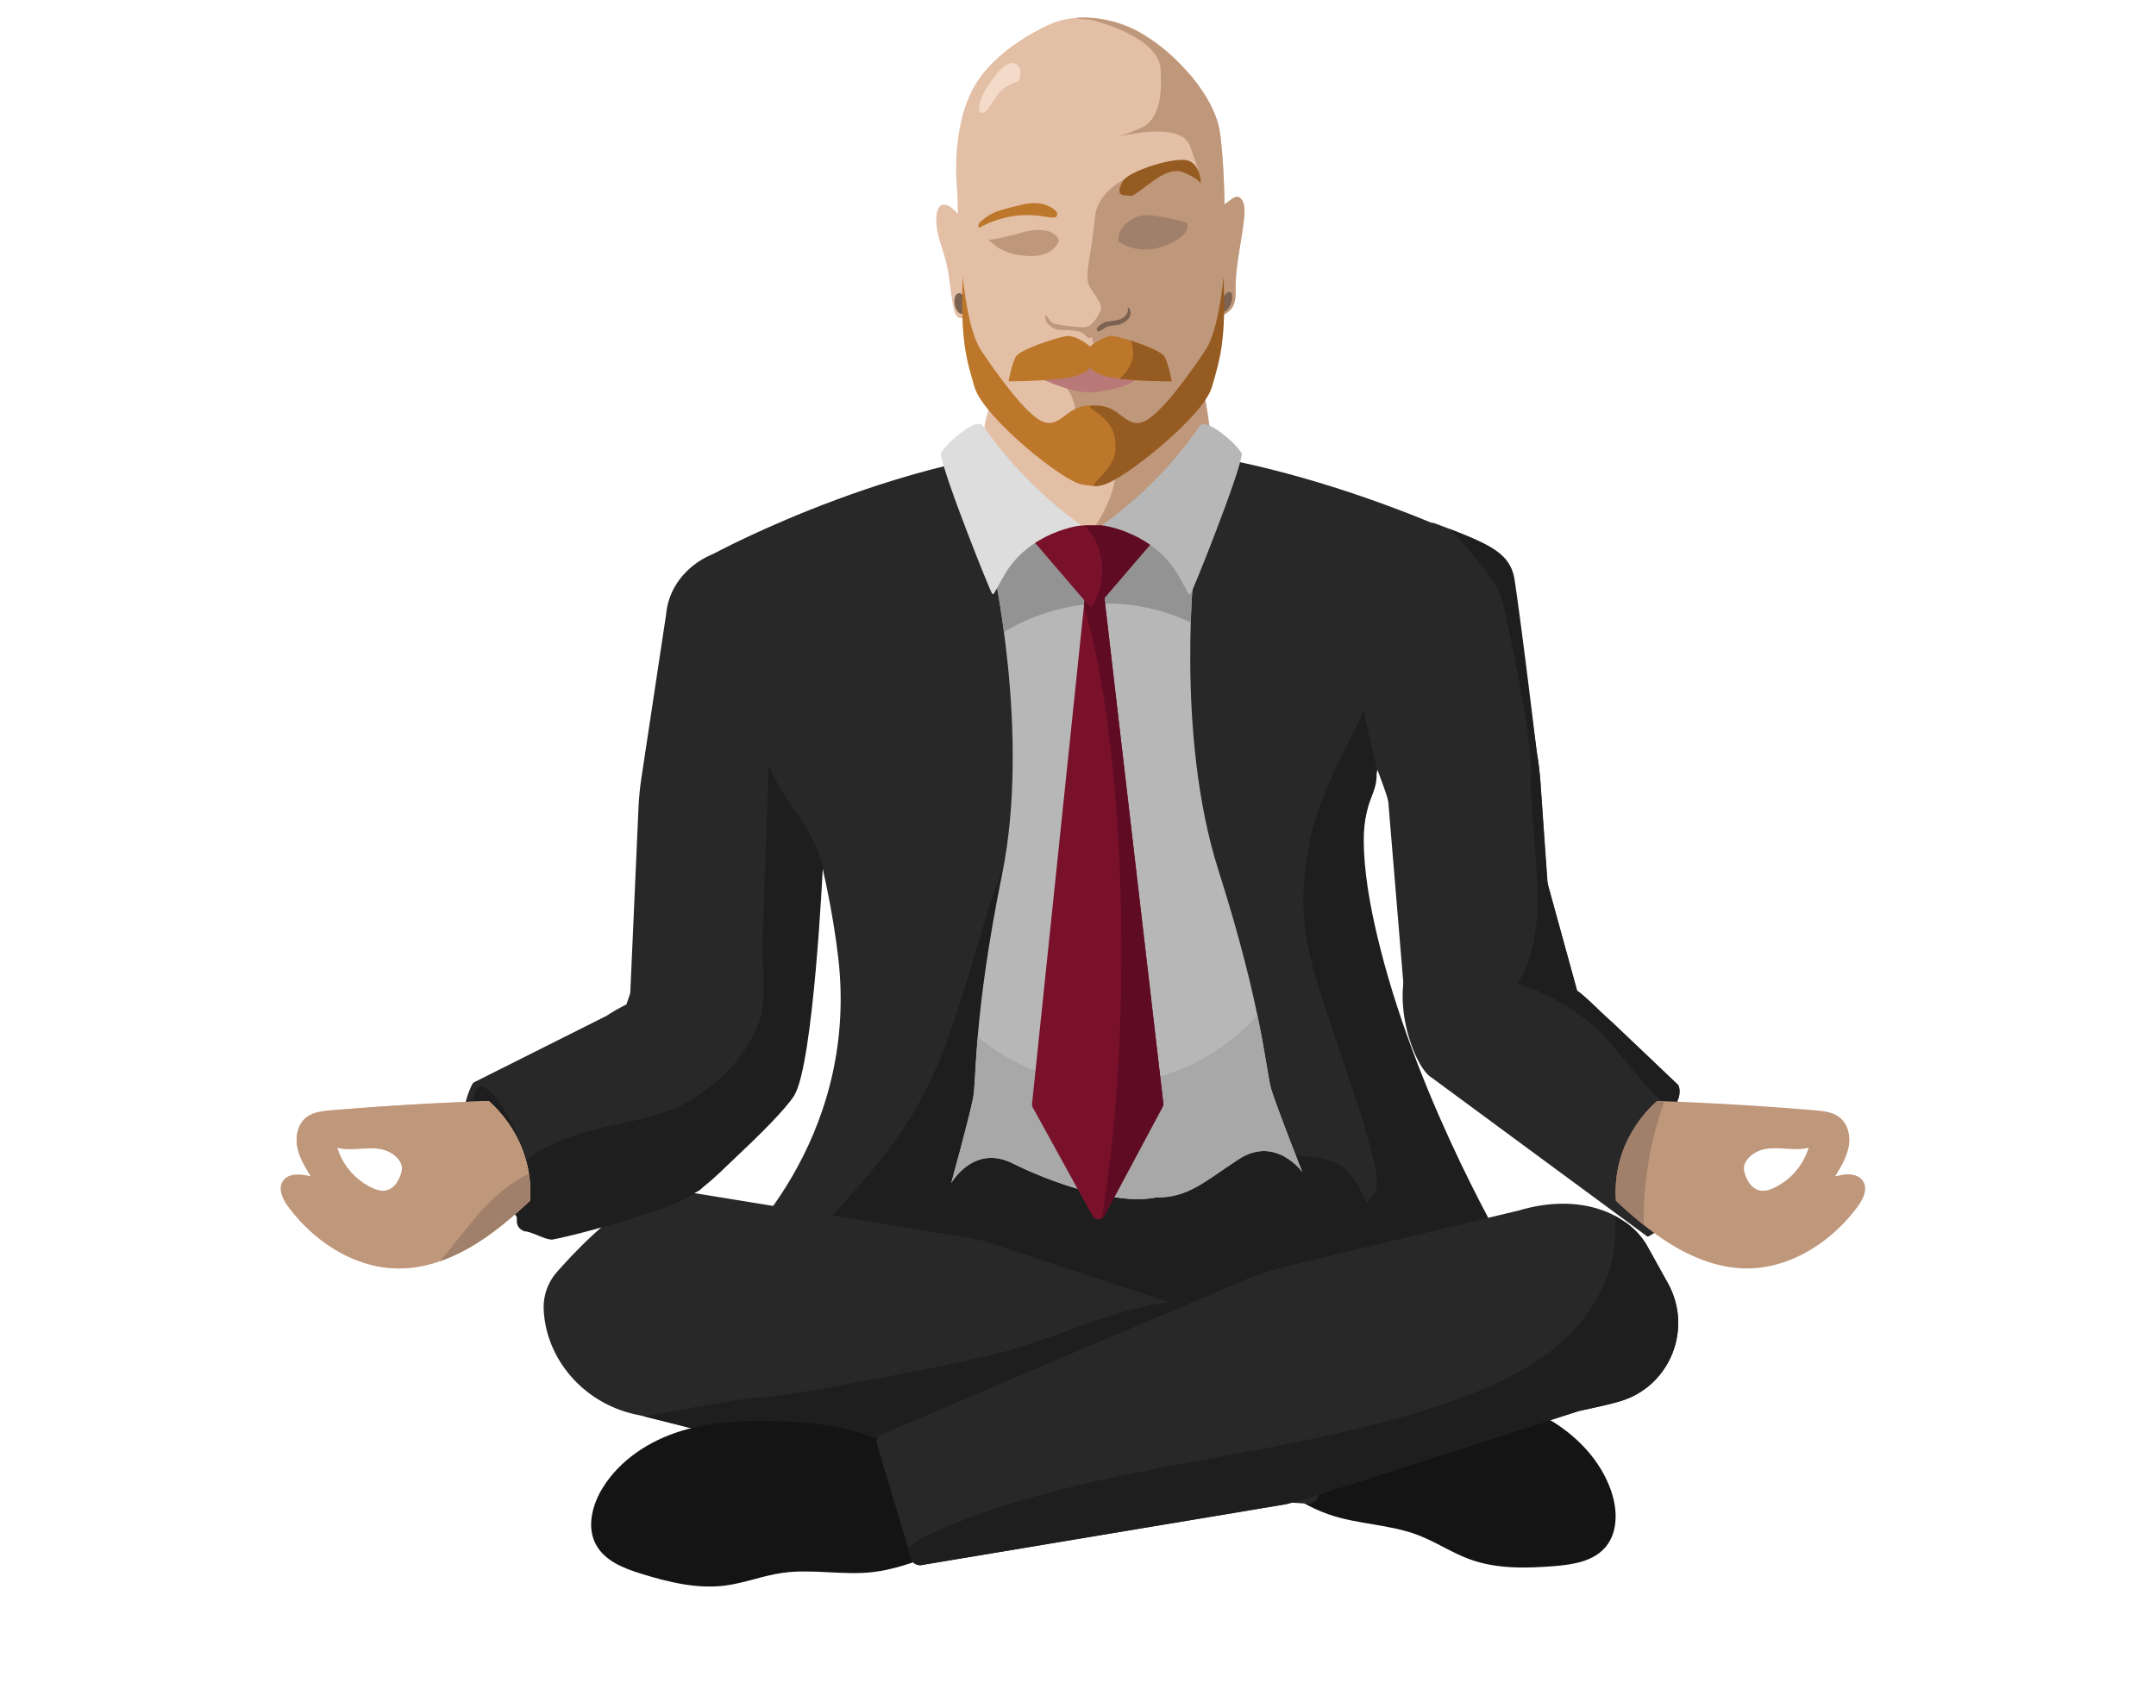
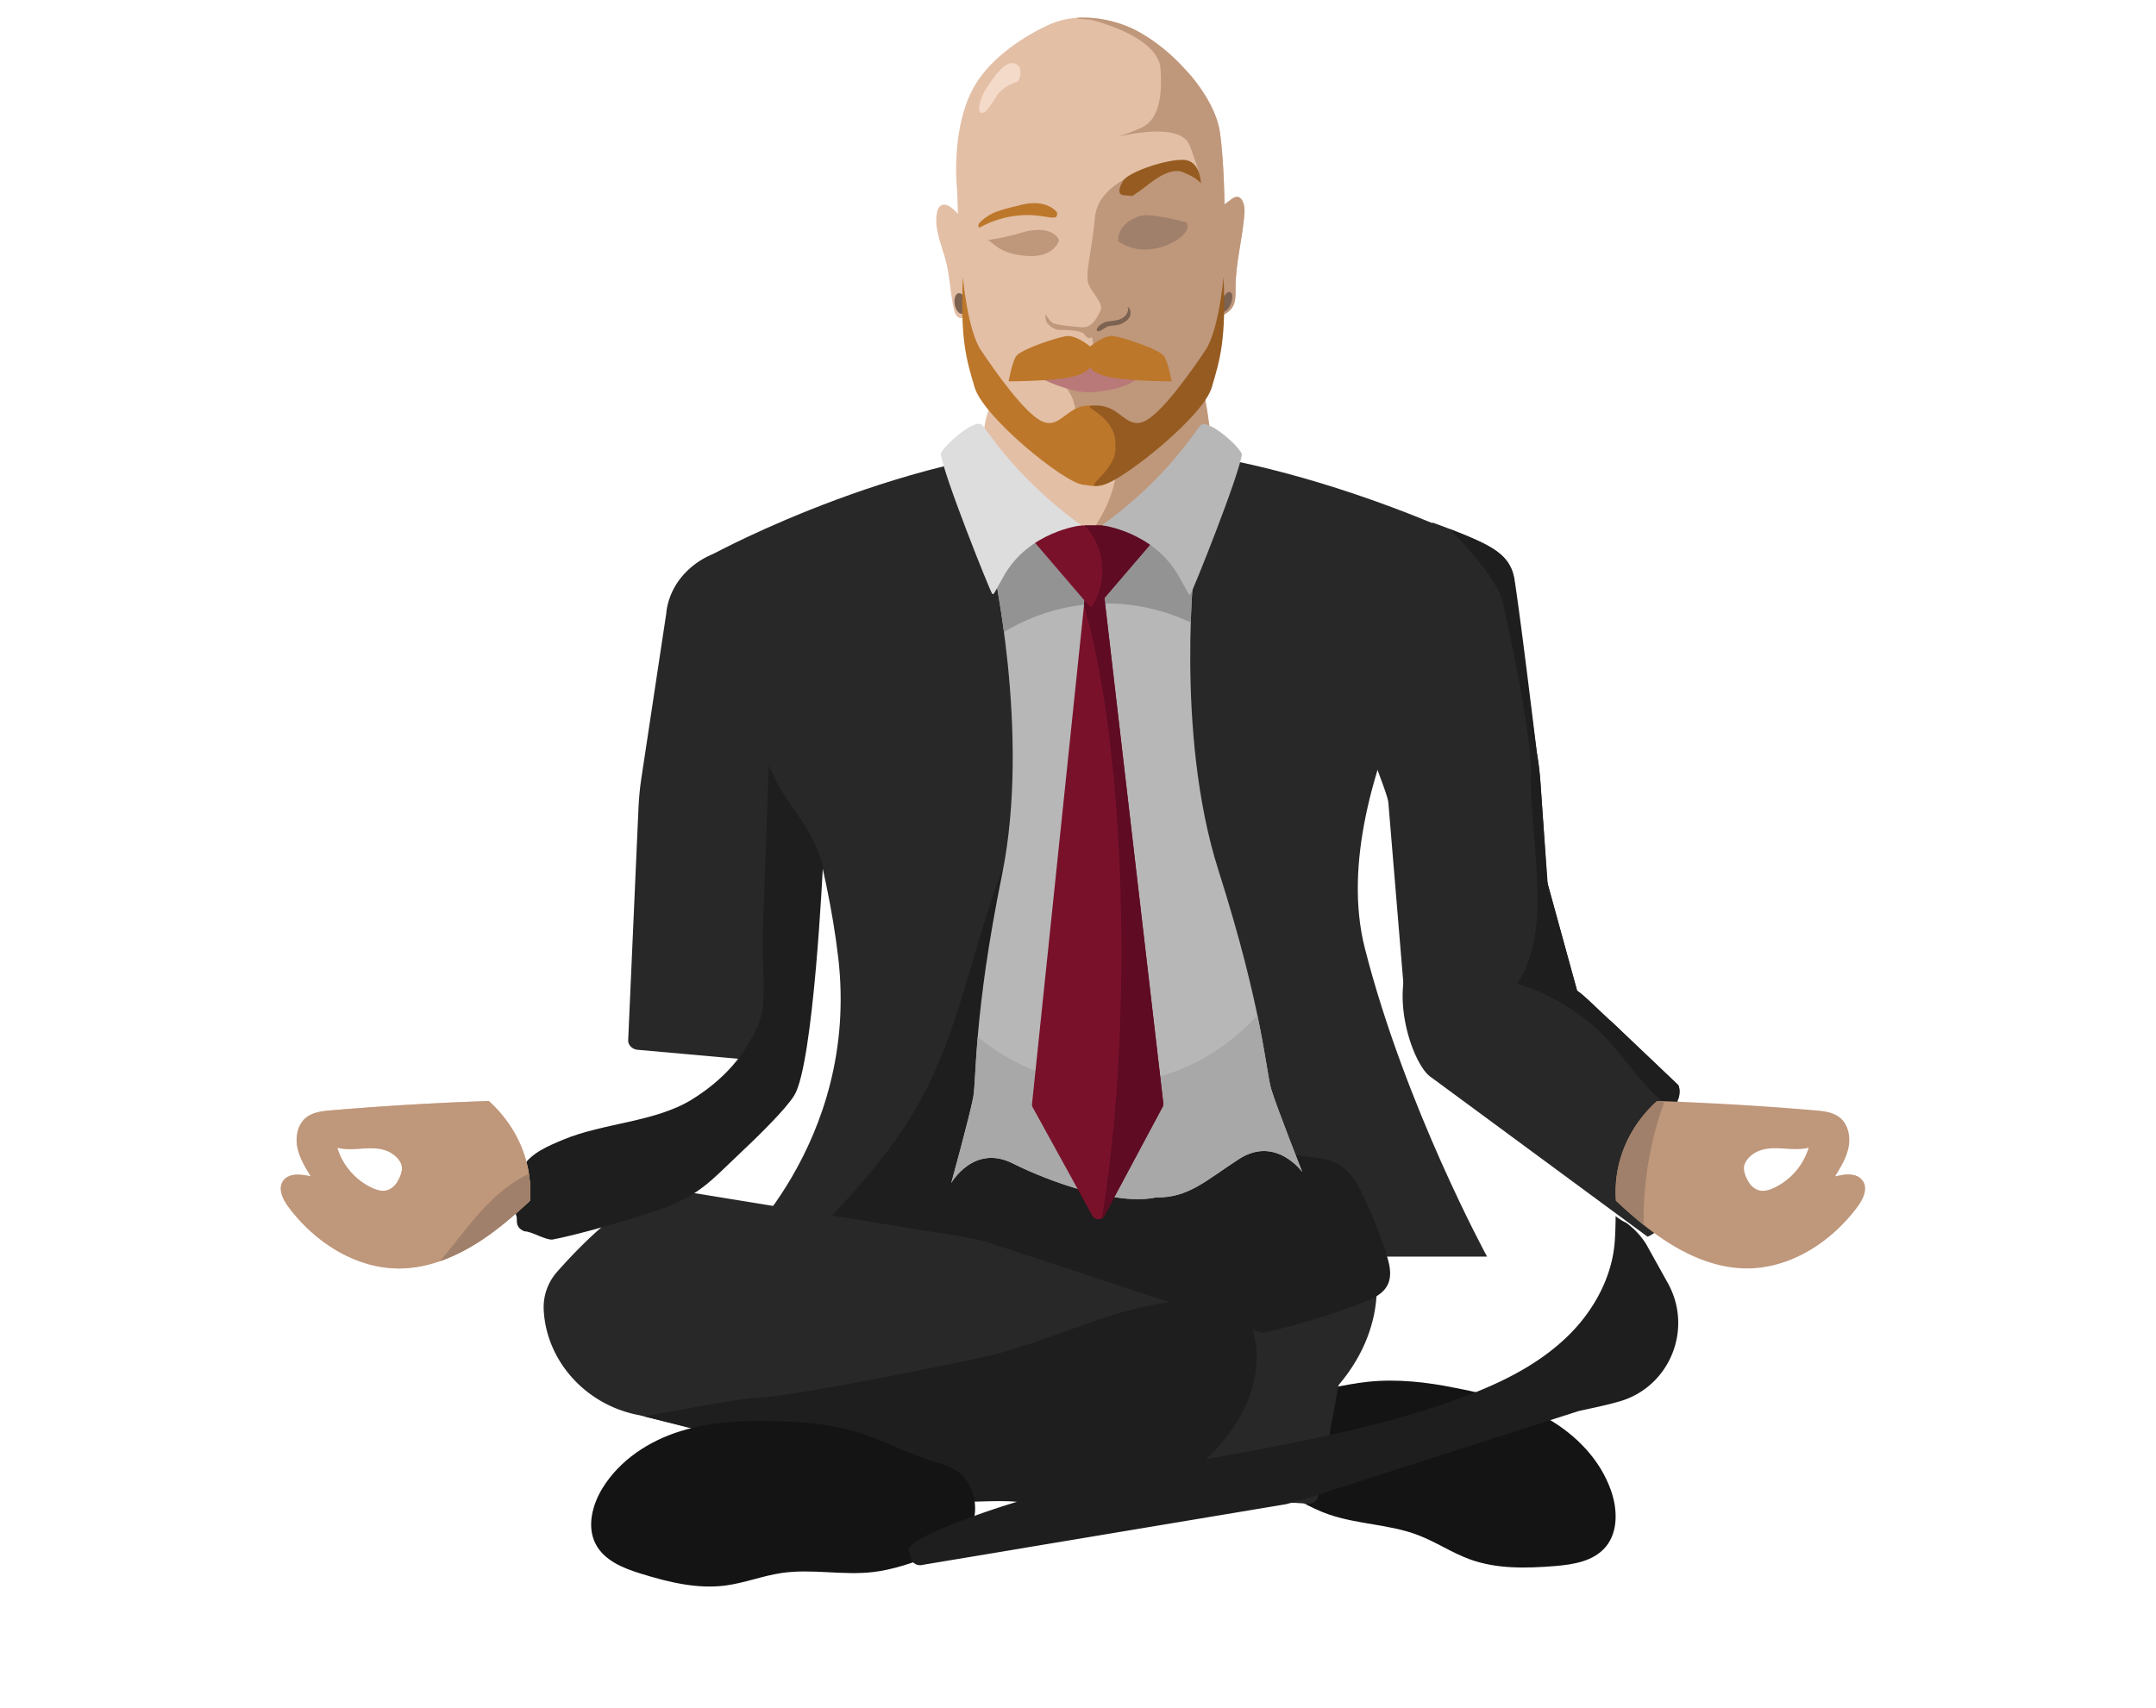
<svg xmlns="http://www.w3.org/2000/svg" id="Group_1_shadow_Levels_1_Curves_1_highlight_orange_rim_cyan_rim_Image" data-name="Group 1 + shadow + Levels 1 + Curves 1 + highlight + orange rim + cyan rim Image" viewBox="0 0 2796 2216">
  <defs>
    <style>.cls-1{fill:#282828;}.cls-2{fill:#1e1e1e;}.cls-3{fill:#141414;}.cls-4{fill:#e3bfa6;}.cls-5{fill:#bf977b;}.cls-6{fill:#b7b7b7;}.cls-7{fill:#939393;}.cls-8{fill:#a8a8a8;}.cls-9{fill:#7a112b;}.cls-10{fill:#5e0b23;}.cls-11{fill:#ddd;}.cls-12{fill:#7c6251;}.cls-13{fill:#b97979;}.cls-14{fill:#bc772a;}.cls-15{fill:#965b20;}.cls-16{fill:#a0806a;}.cls-17{fill:#f4dac9;}</style>
  </defs>
  <title>Artboard 1</title>
  <ellipse class="cls-1" cx="1452.16" cy="1669.07" rx="333.41" ry="243.04" />
  <path class="cls-1" d="M925.06,718.51S1183.65,578,1424,578s504.46,132.17,504.46,132.17S1714.67,1012.72,1770,1230c52.24,205.21,158.47,400,158.47,400H945.55s169.79-146,141.49-388S925.06,718.51,925.06,718.51Z" />
  <path class="cls-1" d="M1012.55,1378.3l-185.68-16.56c-7.29-.66-12.78-6.57-12.19-13.14L828,1048.37a379,379,0,0,1,3.88-39.78l32-211.8c4.69-52.59,56.27-91.36,114.63-86.15h0c58.35,5.21,102.26,52.5,97.56,105.09l-3.56,184.66c-.27,14,8.59,35.12,6.78,48.94l-52.45,318.2C1026.29,1374.11,1019.84,1379,1012.55,1378.3Z" />
-   <path class="cls-1" d="M669.57,1577.16,603,1441.79c-3.36-5.69,8.25-35.85,11.13-37.56l172.53-86.55A228.73,228.73,0,0,1,812.3,1303l37.1-106.42c23-13.61,149,40.15,175.83,85.6h0c26.86,45.46,6.77,102.47,4.77,138.8L908.11,1543.36c-5.61,4.33-60.4,28.36-66.73,31.5l-123,26C715.53,1602.6,672.93,1582.84,669.57,1577.16Z" />
  <path class="cls-1" d="M1844,1347.36,2008.78,1329a12,12,0,0,0,10.44-13.24l-21.4-299.7q-1.42-19.95-4.72-39.68l-28.6-211.93c-1.31-42.46-18.48-54.37-106.07-86.38l-5.41,2.19c-51.79,5.78-89.38,53.44-83.53,105.91l9,184.39c.69,13.92,19.89,56.17,21.94,70l23.72,285.39C1824.92,1332.45,1837.5,1348.09,1844,1347.36Z" />
  <path class="cls-1" d="M2183,1568l-7.55-140.52c4-6.81,3-19.11.09-20.81L2090,1325.33c-5.48-4-38.42-37.33-44.67-40L2006.44,1144c-23-13.6-141.88,37.73-174.1,92.25h0c-32.23,54.52,1.11,147.88,24.13,161.49L2136.33,1604C2139.21,1605.7,2179,1574.81,2183,1568Z" />
  <path class="cls-2" d="M2175.45,1427.48c4-6.81,3-19.11.09-20.81L2090,1325.33c-5.48-4-38.42-37.33-44.67-40l-38.86-141.24-8.68-128a389,389,0,0,0-4.75-39.68s-20.22-169-29-225c-5.67-36-38.49-46.77-84.1-65.27,21.08,22.35,62.19,65.56,69.11,95.84,10.43,45.61,38.5,178.7,36.32,225.43-1.7,36.51,11.87,126.64,7.86,182.67-4.33,60.69-26.19,86-26.19,86s65.46,16,117,72c33.23,36.13,50.83,69.28,92.32,95.61Z" />
-   <path class="cls-2" d="M1790,1230c-9.73-38.55-19.09-83-21.11-126-3.34-71,20.65-70.6,15.78-108.67-1.77-13.78-11.34-45.33-15.78-73.33-26.18,54.9-59.68,112.24-70.89,172-19.42,103.49.53,152.41,34,253.39,15.83,47.76,46.49,130.7,53.57,180.61,7.35,51.85-97.37,53.58-77.41,102H1958S1842,1436,1790,1230Z" />
  <path class="cls-2" d="M1253.73,1717.86c26.63,23.13,63.85,28.89,99,31.72a947.93,947.93,0,0,0,414.55-59.84c12.68-4.87,26.31-11,32.28-23.18s2.47-26.48-1.54-39.33a553.5,553.5,0,0,0-30.13-76.15c-7.72-16-17-32.35-32.4-41.11-14.49-8.22-32-8.33-48.45-10.87-37.83-5.82-72-25.08-108-38.14-86.86-31.55-176.27-21.51-261,10.8-58,22.13-83.58,53.26-96.3,114.75C1212.34,1631.81,1216.5,1685.5,1253.73,1717.86Z" />
  <path class="cls-2" d="M1193.65,1427.42c40.31-73.52,59.49-156.35,84.53-236.37s58.07-160.79,118.89-218.5c6.62,201.83-42.82,401.77-110.88,591.9-10.69,29.87-22.76,60.9-46.82,81.58-31.55,27.12-76.42,30.56-118,32.73-17.85.93-37.14,1.48-51.91-8.57-53.15-36.17-3.11-78.93,24-108.83C1131.06,1520.06,1166.73,1476.52,1193.65,1427.42Z" />
-   <ellipse class="cls-2" cx="654.69" cy="1498.65" rx="24.93" ry="94.51" transform="translate(-485.27 326.02) rotate(-20.59)" />
  <path class="cls-3" d="M1887.23,1800.32c41.46,7.88,82.91,18.68,119.57,39.66s68.46,53.13,82.58,93.94c8.15,23.57,9.32,52.42-6.52,72-15.64,19.32-42.33,23.53-66.44,25.51-37.07,3-75.25,3.94-110-8.65-23.4-8.46-44.36-22.74-67.62-31.58-37.09-14.09-78.35-13.78-115.81-26.83-24.27-8.46-46.28-22.28-68.07-36-14.24-9-29-18.44-37.69-33.12-16.5-27.89-2-70.34,28.1-82.25,10.4-4.12,21.65-4.9,32.7-5.63,33.11-2.2,63.53-11.62,96.24-15C1811.91,1788.41,1850.46,1792.83,1887.23,1800.32Z" />
  <path class="cls-1" d="M1709.39,1940.82,1740.16,1774c1.21-6.55-3.47-13-10.39-14.28L1279.87,1611a71.05,71.05,0,0,0-6.86-1.89q-28.9-6.37-58.28-10.25L890.46,1546l-10.56-1.92c-50-8.85-125.61,69.52-157.56,105.84a69.13,69.13,0,0,0-17.25,48.79c3,65.57,53.67,124,124.2,137.08l281.24,69.8q30.3,7.53,61.18,12.3,3.16.48,6.38.68l516.51,31.83C1701.52,1951.67,1708.18,1947.37,1709.39,1940.82Z" />
  <path class="cls-2" d="M835.08,1837.19s130.88-24,142.25-23.86c41.09.44,274.59-46.83,314.4-57,90.88-23.27,177.44-73.93,271.12-68.82,16.43.89,33.72,4,46.16,14.73,11.91,10.32,17.54,26.24,19.66,41.86,5.82,42.84-11.6,86.33-38.44,120.24s-62.43,59.66-98.18,84c-24.58,16.71-50.93,33.61-80.34,40.09-25.58,5.63-31.7-1.78-46.69-20-34.56-42.06-126.92-3.47-172.52-31.86C1166,1920,835.08,1837.19,835.08,1837.19Z" />
  <path class="cls-3" d="M1007.5,1843.58c-42.18-1.25-85,.36-125.31,12.94s-78.3,37.12-100.89,73.92c-13,21.26-20.4,49.18-9.16,71.7,11.11,22.25,36.26,32.11,59.38,39.24,35.54,11,72.63,20.08,109.31,15.29,24.67-3.23,48.22-12.64,72.83-16.26,39.26-5.76,79.48,3.43,118.88-1.23,25.51-3,50-11.77,74.23-20.47,15.83-5.68,32.28-11.75,43.94-24.21,22.12-23.67,17.12-68.26-9.7-86.38-9.27-6.26-20.09-9.44-30.72-12.54-31.86-9.29-59.53-25-90.73-35.43C1083.62,1848.19,1045,1844.19,1007.5,1843.58Z" />
-   <path class="cls-1" d="M1137.32,1873.66,1182,2022.73c1.76,5.86,8.72,9,15.48,7l470.22-78.5q30.38-7.9,60-18.32l319.65-102.52c18.58-4.14,36.72-7.7,53.76-12.77,64.78-19.27,94.63-94,61.83-153.13L2135,1614.16c-24.39-40.26-85.81-67.65-165.24-44l-281.7,67.54q-31.9,7.65-63.08,18l-478.59,203.57C1139.65,1861.37,1135.56,1867.8,1137.32,1873.66Z" />
  <path class="cls-4" d="M1296.6,509s-24.38,15.59-21.94,84.1S1383.59,727,1383.59,727s175.49-15.89,186-75.89-10.5-153-10.5-153Z" />
  <path class="cls-5" d="M1296.6,509s149,20.16,151.4,88.67S1383.59,727,1383.59,727s175.49-15.89,186-75.89-10.5-153-10.5-153Z" />
  <path class="cls-6" d="M1648.65,1412.91c-7.05-23.38-11.3-104.39-68.44-283.77S1549.8,723,1549.8,723s-78.29-54.27-98.68-47.54S1420.21,715,1420.21,715s.25,12.3.77,33.92c-4.32-27.71-6.9-43.79-6.9-43.79s-14-31.5-35-36-93,57.89-93,57.89,51,222.6,13.5,407.09-33,265.49-37.5,289.48-28.5,111-28.5,111,29-51,79.76-25.5,136.06,54.69,185.71,44.19l0,0c42.39.56,64-21.5,107.77-49.82,47.69-30.81,82,16.77,82,16.77S1655.71,1436.28,1648.65,1412.91Z" />
  <path class="cls-7" d="M1434.56,782.78a255.53,255.53,0,0,1,109.69,24.76c1.62-51.23,5.55-84.58,5.55-84.58s-78.29-54.27-98.68-47.54S1420.21,715,1420.21,715s.25,12.3.77,33.92c-4.32-27.71-6.9-43.79-6.9-43.79s-14-31.5-35-36-93,57.89-93,57.89,8.42,36.75,15.9,92.76C1341.47,796.17,1386.6,782.78,1434.56,782.78Z" />
  <path class="cls-8" d="M1630.67,1317.08c-50.55,55-119.76,89-196.11,89-62.4,0-120-22.67-166.61-61-3.6,42.56-3.7,67-5.85,78.51-4.5,24-28.5,111-28.5,111s29-51,79.76-25.5,136.06,54.69,185.71,44.19l0,0c42.39.56,64-21.5,107.77-49.82,47.69-30.81,82,16.77,82,16.77s-33.23-83.91-40.29-107.28C1644.82,1400.2,1641.81,1370.43,1630.67,1317.08Z" />
  <path class="cls-9" d="M1508.49,1429.82l-80.24-688.77c-1.24-10.64-16.73-10.55-17.84.11l-72,690.6a9,9,0,0,0,1.77,6.33l76.38,138.78a9,9,0,0,0,15.78-.1l75.16-140.54A8.67,8.67,0,0,0,1508.49,1429.82Z" />
  <path class="cls-10" d="M1508.49,1429.82l-80.24-688.77c-1.24-10.64-16.73-10.55-17.84.11L1405.74,786c29.29,97.35,48.54,262,48.54,448.63,0,131.46-9.55,252-25.42,345.76a8.87,8.87,0,0,0,3.45-3.57l75.16-140.54A8.67,8.67,0,0,0,1508.49,1429.82Z" />
  <path class="cls-9" d="M1424.77,784.43l75.42-88a9,9,0,0,0-6.81-14.81H1342.54a9,9,0,0,0-6.82,14.81l75.42,88A9,9,0,0,0,1424.77,784.43Z" />
  <path class="cls-10" d="M1493.38,681.58h-87.19c14.21,13.77,23.31,34.87,23.31,58.55a84.73,84.73,0,0,1-13.82,47.13,8.93,8.93,0,0,0,9.09-2.83l75.42-88A9,9,0,0,0,1493.38,681.58Z" />
  <path class="cls-11" d="M1220,588.5s3-7.67,19-21.33,29.67-20.67,34.67-16S1317,619.83,1402.33,681.5c0,0-68.66,7.33-101.33,67-11,19-12,24-14.33,21.67S1223.33,615.83,1220,588.5Z" />
  <path class="cls-6" d="M1610.58,589s-3-7.67-19-21.33-29.67-20.67-34.67-16-42.49,68.05-127.82,129.72c0,0,67.82,7.94,100.49,67.61,11,19,12,24,14.33,21.67S1607.24,616.33,1610.58,589Z" />
  <path class="cls-4" d="M1610.72,259.68a8.84,8.84,0,0,0-4.37-4c-3.52-1.23-7.19,1.12-10.19,3.34s-5.69,4.19-8.17,6.17c-.08-6.9-.87-57.88-6-93.71-5.5-38.5-40-76-40-76C1529,81,1509.5,60,1478,42s-78-26-112.68-12c-16.58,6.69-78.09,36.6-104,86C1233.05,170,1241,243.5,1241,243.5c.55,8.54.92,20.89,1.18,34.14a39.66,39.66,0,0,0-7.64-7.69c-3.82-3.11-9-5.82-13.49-3.74-3.82,1.77-5.42,6.32-6.11,10.47-3.55,21.37,6.77,42.25,12,63.26,5.06,20.19,5.48,41.31,10.27,61.56.68,2.89,1.5,5.86,3.38,8.16s5.11,3.76,7.89,2.72a5.82,5.82,0,0,0,1.14-.58c3.61,45.18,33.12,109,51,126.87,18.66,18.66,71.33,62.66,118,62.66S1503.33,572,1503.33,572s60.67-62.67,72-107.33c3-11.9,5.33-31.56,7.1-54,6.12-3,12.22-6.45,15.81-12.16,4.5-7.17,4.07-16.25,4.08-24.72.06-31.23,8.32-61.85,11.22-93C1614.21,273.63,1614.48,265.87,1610.72,259.68Z" />
  <ellipse class="cls-12" cx="1245.4" cy="393.68" rx="7.39" ry="13.55" transform="translate(-49.14 219.96) rotate(-9.9)" />
  <path class="cls-5" d="M1610.72,259.68a8.84,8.84,0,0,0-4.37-4c-3.52-1.23-7.19,1.12-10.19,3.34s-5.69,4.19-8.17,6.17c-.08-6.9-.87-57.88-6-93.71-5.5-38.5-40-76-40-76C1529,81,1509.5,60,1478,42c-22.76-13-53.35-20.78-81.65-18.82-1.49,1.62,17.73,2.32,17.73,2.32S1502,46,1505,89s-5,68-25.5,77-31.5,12-31.5,12,82.5-22.5,95,11,17.25,49.5,4,32.75c-6.82-8.63-30.75-6.25-51.25-2.75-17,2.9-71.75,20.5-75.75,63s-13,73.5-8.5,86,20.5,25.5,15.5,35.5-11.5,22-24,21-33.37-3-37.68-5.5-9.32-11.5-9.32-11.5-1.57,8.12,3.38,13c5.31,5.25,10.22,7.5,16.12,7.5,8.51,0,25.5.5,30,5s6,7.5,9.5,4.5,3,37.5,12,42.5-23,0-45,5.5,5.5,9.17,12,42c2.9,14.63-30,63,4,65.5,18.75,1.38,75.65-10.94,124.87-42.88,18.78-22.27,45.35-57.41,52.46-85.45,3-11.9,5.33-31.56,7.1-54,6.12-3,12.22-6.45,15.81-12.16,4.5-7.17,4.07-16.25,4.08-24.72.06-31.23,8.32-61.85,11.22-93C1614.21,273.63,1614.48,265.87,1610.72,259.68Z" />
  <path class="cls-13" d="M1413.53,509s53-2.5,65.47-23-117-15-117-15l-22,15S1382.07,509,1413.53,509Z" />
  <path class="cls-14" d="M1413.53,449.33S1395.33,434,1382.67,436s-60,17.33-65.34,26.67-9.33,32-9.33,32,68.67,0,90-8,10-11.34,21.33-11.34S1413.53,449.33,1413.53,449.33Z" />
  <path class="cls-14" d="M1413.88,449.33s18.2-15.33,30.86-13.33,60,17.33,65.34,26.67,9.33,32,9.33,32-68.67,0-90-8-10-11.34-21.33-11.34S1413.88,449.33,1413.88,449.33Z" />
  <path class="cls-14" d="M1248.67,359.33s6,68.67,23.33,94.67,58.67,85.33,81.33,93.33,29.74-21.33,60.2-21.33,72.39,48,64.8,57.33c-43.77,53.67-48.59,48.67-74.13,45.34s-128.87-88-140.2-126S1245.33,439.33,1248.67,359.33Z" />
  <ellipse class="cls-12" cx="1590.58" cy="391.46" rx="13.55" ry="6.13" transform="translate(661.51 1740.54) rotate(-69.27)" />
  <path class="cls-15" d="M1586.77,359.33s-6,68.67-23.33,94.67-58.67,85.33-81.33,93.33S1452.37,526,1421.91,526s27.22,9.39,24.59,52.5c3.67,33.69-52,58.5-15.26,50.17,25.11-5.7,128.87-88,140.2-126S1590.11,439.33,1586.77,359.33Z" />
  <path class="cls-15" d="M1457.5,233s-13.5,19.69.5,20.33,7.33,2.64,18.67-4.69S1514,215.33,1534,223.33,1557.33,238,1557.33,238s0-30-22.66-30.63S1468.17,221.7,1457.5,233Z" />
  <path class="cls-14" d="M1370.67,275.33s-12.67-17.7-45.34-9.85-39,9.85-52,20.52c-8,6.58-3,9.33-3,9.33s31.34-19.66,72.32-15.93C1362.46,281.21,1372.67,286.67,1370.67,275.33Z" />
  <path class="cls-5" d="M1281,311.5s24-3.5,43-9.5,42.5-6,49.5,9.5c0,0-5.5,23-42,20.5S1287,313,1281,311.5Z" />
  <path class="cls-16" d="M1450.27,313.2s-3.45-23.18,28.85-33.26c12.9-4,59.47,8.49,59.47,8.49s7.64,10-12.46,22.86S1476,330.34,1450.27,313.2Z" />
-   <path class="cls-15" d="M1469.5,457.25c0,13.33-6.82,25.36-17.76,33.95,28.37,3.47,67.67,3.47,67.67,3.47s-4-22.67-9.33-32c-3.55-6.21-25.65-15.06-43.79-20.89A39.23,39.23,0,0,1,1469.5,457.25Z" />
  <path class="cls-2" d="M988.93,1220.31c-1,28.29,6.19,79.29-4.32,105.58-17.26,43.19-47.52,75.54-87,100.14-47.48,29.59-115.19,30.57-166.8,52.15-19.73,8.25-41,16.89-52.7,34.77-9.89,15-11.15,33.93-11.87,52l3.32,12.23c2.26,3.83-3.31,14.29,10.43,20,9.93.26,26,10.89,36,10.81,0,0,45.5-8.13,134.51-37.34,54.82-18,72.82-40.43,103.18-68.93,29.88-28,65.36-63,76.31-80.73,25.17-40.69,37.2-298,37.2-298-17.36-59.51-46.18-73-70.2-130.12Z" />
  <path class="cls-2" d="M2163,1664.5,2135,1614.16a98.26,98.26,0,0,0-26.43-28.28c-5.57-2.12-13.36-8.38-13.36-8.38s0,23.07-1.62,38.33c-4.72,44-27.92,85.21-59.09,116-41.46,41-96,66.05-151,85.46-217.12,76.65-457.2,77.26-668.64,168.43-13.24,5.71-27.15,12.65-37.21,22.57l4.32,14.42c1.76,5.86,8.72,9,15.48,7l470.22-78.5q30.38-7.9,60-18.32l319.65-102.52c18.58-4.14,36.72-7.7,53.76-12.77C2165.92,1798.36,2195.77,1723.59,2163,1664.5Z" />
  <path class="cls-12" d="M1435.07,417.27c6.36-1.13,13.07-1.06,19-3.76s10.65-9.53,8.18-15.5c4.14,2.54,4.93,8.64,2.74,13s-6.54,7.17-11,9.13c-5.39,2.38-11.55,1.82-17.28,3.2-3.07.75-13.74,10.67-14.28,4.4C1422,423.22,1432,417.82,1435.07,417.27Z" />
  <path class="cls-5" d="M2408.8,1565.56c7.24-9.75,13.86-23.14,7.28-33.34-7.11-11-23.47-9.32-36.24-6.29,7.36-11.93,14.86-24.19,17.52-38s-.52-29.55-11.45-38.31c-8.85-7.09-20.87-8.38-32.18-9.34q-38.3-3.27-76.66-5.78-64-4.2-128.06-6.34c-33.18,29.94-53.78,71.65-53.78,117.79,0,3.89.16,7.74.44,11.56,19,17.79,38.59,34.73,60,49.24,32,21.67,68.94,38,107.58,38.56C2320.71,1646.27,2374.55,1611.71,2408.8,1565.56Zm-108.24-24.71c-5.85,2.72-12.41,4.78-18.7,3.35-6.49-1.47-11.7-6.52-14.93-12.33-3.66-6.58-7.26-15.44-4-22.69,3.88-8.61,12.91-15,21.71-17.53,9.8-2.87,20.23-2.32,30.42-1.67s20.59,1.36,30.48-1.2A85,85,0,0,1,2300.56,1540.85Z" />
  <path class="cls-4" d="M519.68,1645.36c38.64-.61,75.6-16.89,107.59-38.56,21.41-14.51,41-31.45,60-49.24.28-3.82.44-7.67.44-11.56,0-46.14-20.6-87.85-53.78-117.79q-64.08,2.14-128.06,6.34-38.36,2.52-76.66,5.78c-11.3,1-23.32,2.25-32.18,9.34-10.93,8.76-14.12,24.55-11.45,38.31s10.16,26,17.52,38c-12.77-3-29.13-4.74-36.24,6.29-6.58,10.2,0,23.59,7.28,33.34C408.38,1611.71,462.22,1646.27,519.68,1645.36Zm-82.29-156.58c9.88,2.56,20.28,1.85,30.47,1.2s20.62-1.2,30.42,1.67c8.8,2.58,17.83,8.92,21.71,17.53,3.27,7.25-.33,16.11-4,22.69-3.23,5.81-8.44,10.86-14.93,12.33-6.29,1.43-12.85-.63-18.7-3.35A84.94,84.94,0,0,1,437.39,1488.78Z" />
  <path class="cls-5" d="M519.68,1645.36c38.64-.61,75.6-16.89,107.59-38.56,21.41-14.51,41-31.45,60-49.24.28-3.82.44-7.67.44-11.56,0-46.14-20.6-87.85-53.78-117.79q-64.08,2.14-128.06,6.34-38.36,2.52-76.66,5.78c-11.3,1-23.32,2.25-32.18,9.34-10.93,8.76-14.12,24.55-11.45,38.31s10.16,26,17.52,38c-12.77-3-29.13-4.74-36.24,6.29-6.58,10.2,0,23.59,7.28,33.34C408.38,1611.71,462.22,1646.27,519.68,1645.36Zm-82.29-156.58c9.88,2.56,20.28,1.85,30.47,1.2s20.62-1.2,30.42,1.67c8.8,2.58,17.83,8.92,21.71,17.53,3.27,7.25-.33,16.11-4,22.69-3.23,5.81-8.44,10.86-14.93,12.33-6.29,1.43-12.85-.63-18.7-3.35A84.94,84.94,0,0,1,437.39,1488.78Z" />
  <path class="cls-16" d="M2158.6,1428.55l-9.59-.34c-33.18,29.94-53.78,71.65-53.78,117.79,0,3.89.16,7.74.44,11.56,11.65,10.93,23.55,21.53,36,31.45a443.72,443.72,0,0,1,27-160.46Z" />
  <path class="cls-5" d="M2388,1524.34c7,1.29,15.09,2,23.8,3.34C2405.55,1523.24,2396.56,1523.07,2388,1524.34Z" />
  <path class="cls-16" d="M620.63,1574.82c-17.41,19.73-33,41.22-50.17,61.15,20.08-7,39.19-17.24,56.81-29.17,21.41-14.51,41-31.45,60-49.24.28-3.82.44-7.67.44-11.56a153.09,153.09,0,0,0-1.82-23.49C661,1534.34,639.07,1553.92,620.63,1574.82Z" />
  <path class="cls-17" d="M1323.26,96.35a23.73,23.73,0,0,1-2.25,7.8c-1.86,3.79-10.79,2-24.41,15.18-4.5,4.36-14.72,23.65-19.39,25.89-2.32,1.11-4.65,1.69-6,.63-1-.75-1.29-2.28-1.4-3.94-.47-7.64,3.76-18.38,9.64-27.86,5.64-9.11,17.48-25.61,25.68-30C1315.93,78.33,1324.57,84.54,1323.26,96.35Z" />
</svg>